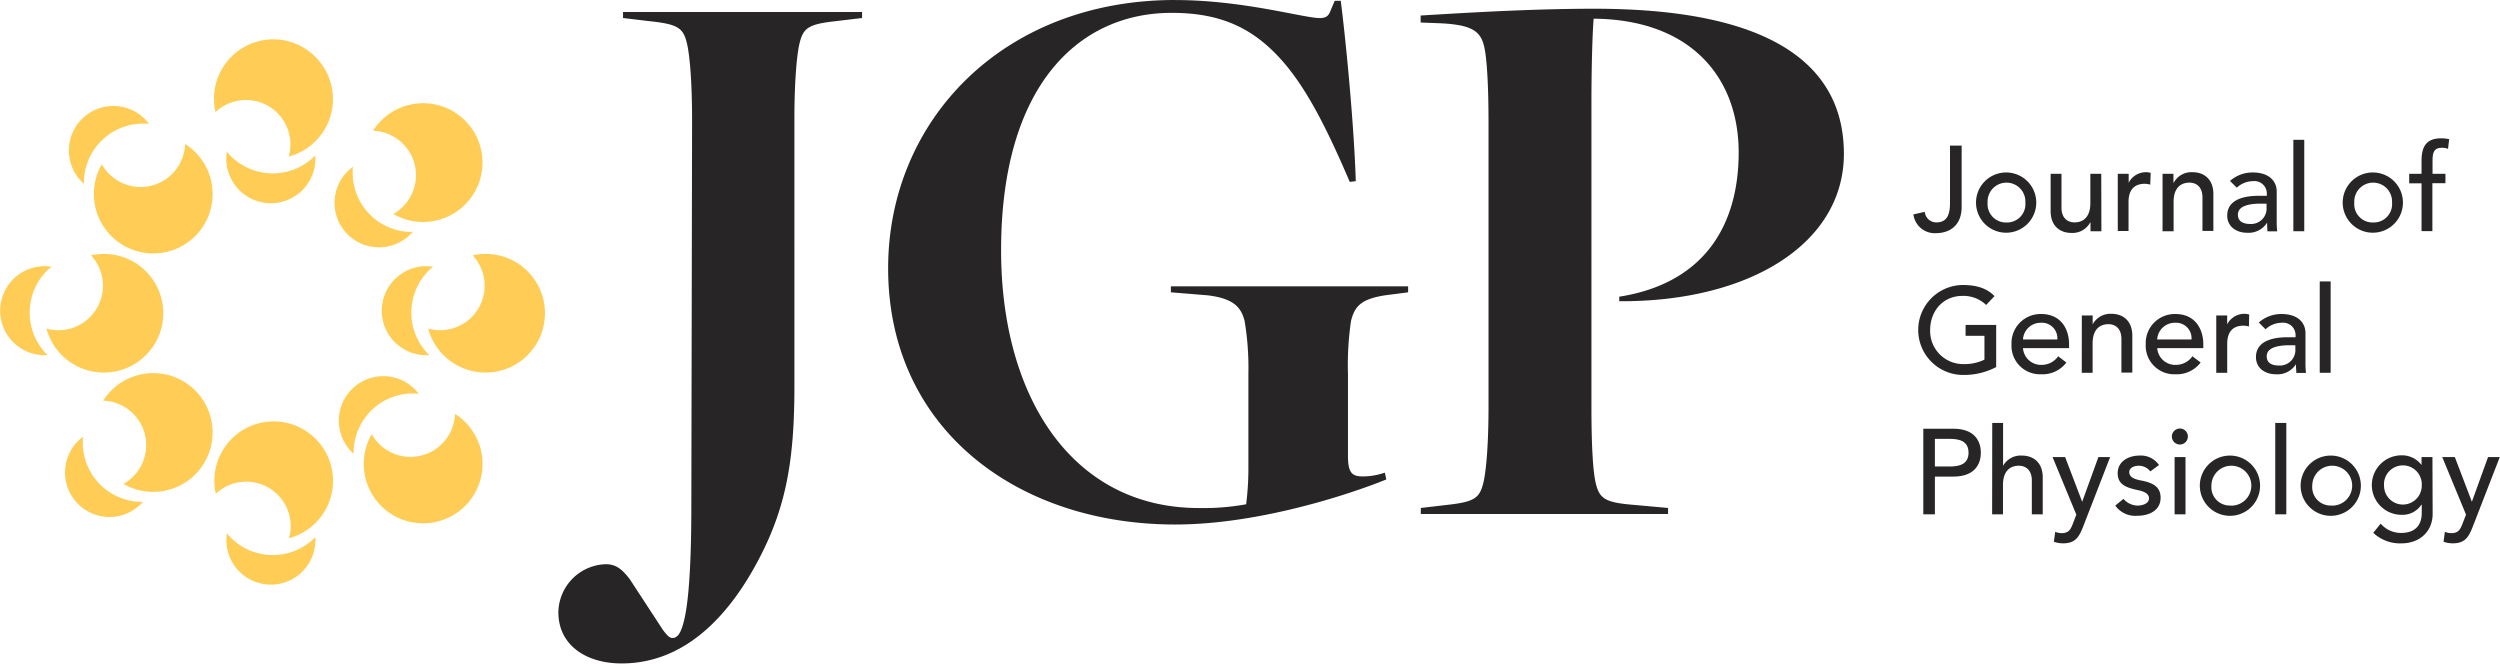
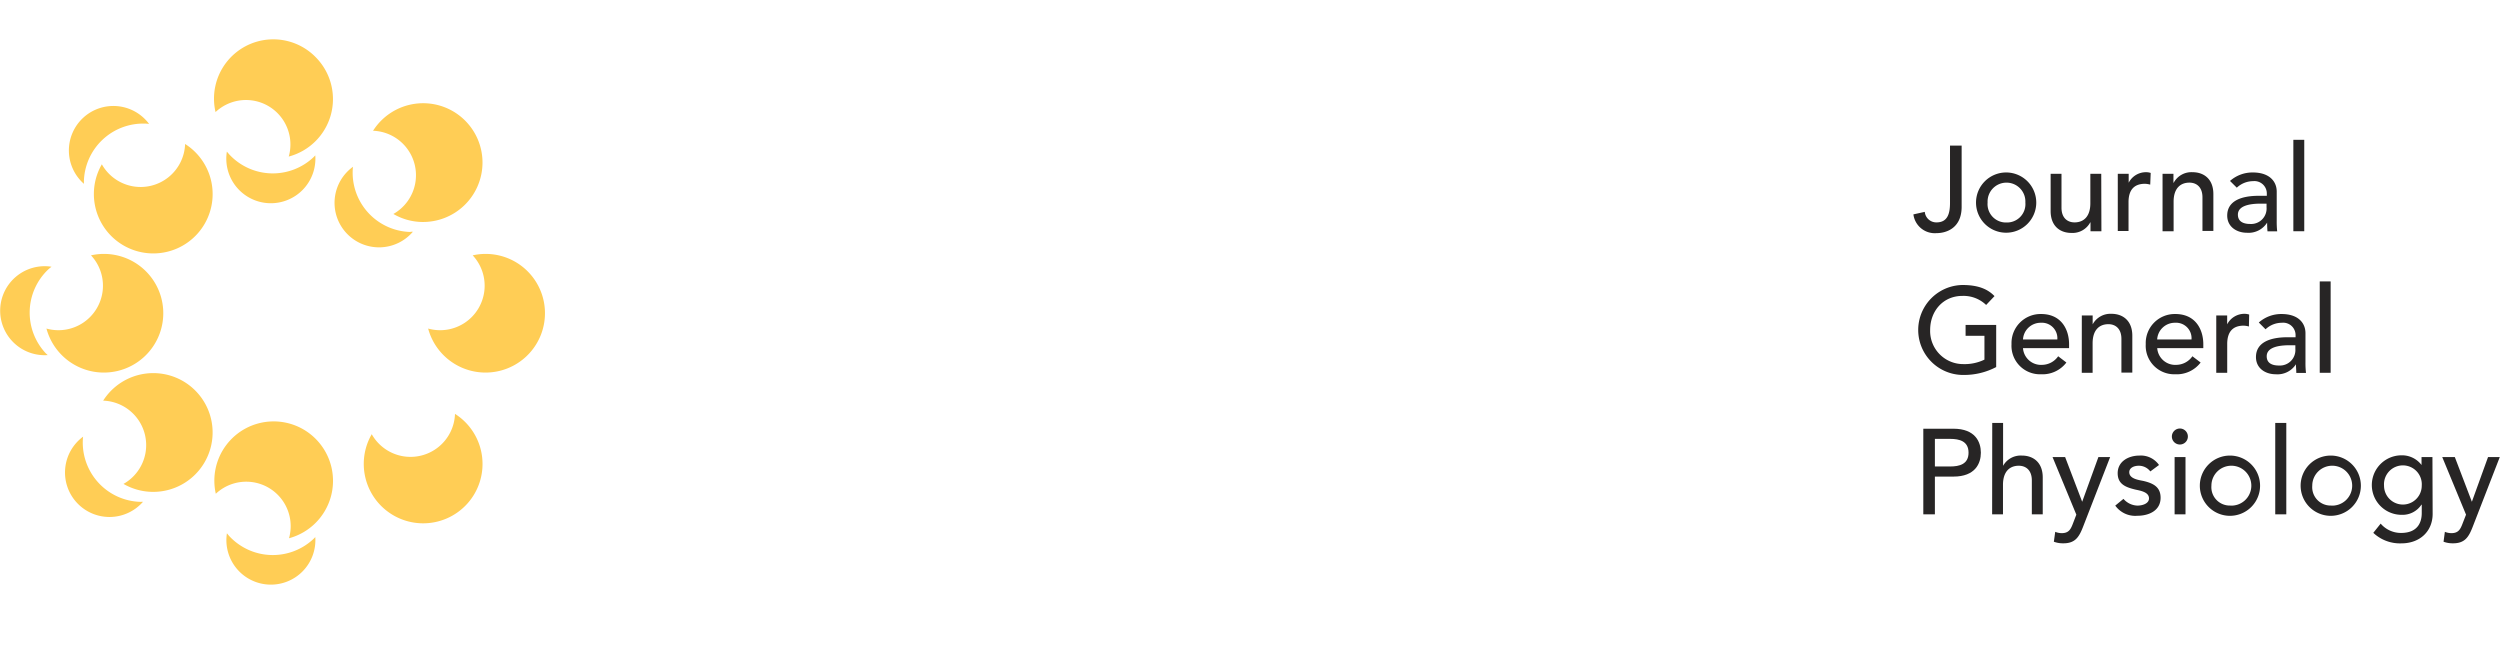
<svg xmlns="http://www.w3.org/2000/svg" id="Layer_1" data-name="Layer 1" viewBox="0 0 474.73 126">
  <defs>
    <style>.cls-1{fill:#272525;}.cls-2{fill:#ffcd55;}</style>
  </defs>
  <title>JGP_logo_web</title>
-   <path class="cls-1" d="M164.7,31.69c0-7,.43-12.27,1-14.56.71-2.85,1.71-3.56,7-4.13l4.85-.58V11.28H132.16v1.14L137,13c5.56.57,6.56,1.28,7.27,4.13.57,2.29,1,7.57,1,14.56l-.14,73.2c0,10.42-.43,18.27-1.43,22.12-.43,1.71-1,3.14-2.14,3.14-.57,0-1-.43-1.85-1.57L133.45,119c-1.43-1.86-2.57-2.86-4.57-2.86a9.27,9.27,0,0,0-9,9.14c0,6.13,5.14,9.7,12,9.7,13.27,0,21.69-11,26.68-21,4.71-9.41,6.14-18.26,6.14-31.53V31.69ZM237,9c-32.82,0-54.5,23-54.5,50.94,0,30.4,24.4,48.66,54.5,48.66,17,0,35.25-6.56,40.1-8.56l-.28-1.29a13,13,0,0,1-4.14.72c-2,0-2.86-.57-2.86-3.85V80.06a57.65,57.65,0,0,1,.58-10.13c.71-2.85,2-4.14,6.42-4.85l4.42-.57V63.37H236.19v1.14l7,.57c4.57.57,6.28,2,7,4.85a54.49,54.49,0,0,1,.72,10.13v17.7a53.4,53.4,0,0,1-.43,7,45,45,0,0,1-9,.71c-23.83,0-37.53-20.83-37.53-48.94,0-31.25,14.7-45.09,32.39-45.09,8.56,0,14.41,2.42,19.55,7.56,5.42,5.42,9.56,13.55,14.27,24.54l1.14-.14c-.28-9.56-1.71-25.26-2.85-34.25H267.3l-.72,1.71c-.43,1.15-.85,1.57-2.14,1.57-3,0-14.55-3.42-27.4-3.42Zm46.66,4.28,3.72.14c5.85.29,7.56,1.43,8.27,4.28.57,2.29.86,7.85.86,14.56V86.2c0,7-.43,12.27-1,14.55-.72,2.86-1.71,3.57-7,4.14l-4.86.57v1.14h46.95v-1.14l-6.28-.57c-5.56-.43-6.7-1.14-7.42-4-.57-2.28-.85-7.41-.85-14.69V28.55c0-5.57.14-12.42.42-16,18.41.14,27.54,11.13,27.54,25.4,0,13.69-6.42,24.83-22.68,27.39v.86c24.83.14,42.66-11,42.66-28,0-16.55-13.27-27.54-47.37-27.54-10.42,0-21.41.57-33,1.29v1.28Z" transform="translate(-13.85 -9)" />
  <path class="cls-1" d="M384.14,36.65h2.21V48.27c0,4.08-2.94,5-4.76,5a4.09,4.09,0,0,1-4.4-3.56l2.16-.48a2.2,2.2,0,0,0,2.24,2c2.19,0,2.55-1.86,2.55-3.69Z" transform="translate(-13.85 -9)" />
  <path class="cls-1" d="M394.86,41.75a5.72,5.72,0,1,1-5.78,5.71A5.72,5.72,0,0,1,394.86,41.75Zm0,9.5a3.49,3.49,0,0,0,3.59-3.79,3.59,3.59,0,1,0-7.17,0A3.49,3.49,0,0,0,394.86,51.25Z" transform="translate(-13.85 -9)" />
  <path class="cls-1" d="M412.89,52.91h-2.07V51.23h-.05a3.81,3.81,0,0,1-3.58,2c-2.11,0-3.94-1.26-3.94-4.15V42h2.06v6.43c0,2,1.17,2.8,2.48,2.8,1.72,0,3-1.1,3-3.62V42h2.07Z" transform="translate(-13.85 -9)" />
  <path class="cls-1" d="M416,42h2.07V43.7h0a3.68,3.68,0,0,1,3.26-2,2.77,2.77,0,0,1,.92.14l-.09,2.22a4.15,4.15,0,0,0-1-.16c-2,0-3.12,1.1-3.12,3.49v5.47H416Z" transform="translate(-13.85 -9)" />
  <path class="cls-1" d="M424.5,42h2.07V43.7h.05a3.81,3.81,0,0,1,3.58-2c2.11,0,3.95,1.26,3.95,4.15v7h-2.07V46.48c0-2-1.17-2.8-2.48-2.8-1.72,0-3,1.1-3,3.62v5.61H424.5Z" transform="translate(-13.85 -9)" />
  <path class="cls-1" d="M437.31,43.36a6.44,6.44,0,0,1,4.32-1.61c3.21,0,4.55,1.74,4.55,3.63v5.55a16.71,16.71,0,0,0,.09,2h-1.84c-.05-.56-.07-1.11-.07-1.66h0a4.15,4.15,0,0,1-3.81,1.93c-2,0-3.77-1.15-3.77-3.26,0-2.8,2.69-3.76,6-3.76h1.52V45.7a2.35,2.35,0,0,0-2.6-2.3,4.55,4.55,0,0,0-3.1,1.24Zm5.84,4.31c-2,0-4.34.35-4.34,2.09,0,1.24.92,1.77,2.34,1.77a2.94,2.94,0,0,0,3.1-3.17v-.69Z" transform="translate(-13.85 -9)" />
  <path class="cls-1" d="M449.34,35.55h2.07V52.91h-2.07Z" transform="translate(-13.85 -9)" />
-   <path class="cls-1" d="M464.5,41.75a5.72,5.72,0,1,1-5.79,5.71A5.72,5.72,0,0,1,464.5,41.75Zm0,9.5a3.49,3.49,0,0,0,3.58-3.79,3.59,3.59,0,1,0-7.17,0A3.49,3.49,0,0,0,464.5,51.25Z" transform="translate(-13.85 -9)" />
-   <path class="cls-1" d="M473.68,43.81h-2.34V42h2.34V39.59c0-2.89,1-4.32,3.72-4.32a6.69,6.69,0,0,1,1.53.16l-.22,1.84a3,3,0,0,0-1.17-.21c-1.52,0-1.77.95-1.77,2.46V42h2.45v1.79h-2.48v9.1h-2.06Z" transform="translate(-13.85 -9)" />
  <path class="cls-1" d="M392.91,70.7v8a13.1,13.1,0,0,1-6.15,1.5,8.54,8.54,0,1,1-.23-17.08c3,0,4.8.8,6.06,2.11L391,66.91a6.18,6.18,0,0,0-4.5-1.72c-3.72,0-6.13,2.92-6.13,6.47a6.28,6.28,0,0,0,6.31,6.48,8.62,8.62,0,0,0,4-.85V72.77H387.1V70.7Z" transform="translate(-13.85 -9)" />
  <path class="cls-1" d="M398,75.11a3.43,3.43,0,0,0,3.68,3.17,3.76,3.76,0,0,0,3-1.63l1.56,1.19a5.69,5.69,0,0,1-4.82,2.23,5.41,5.41,0,0,1-5.6-5.72,5.52,5.52,0,0,1,5.62-5.72c3.84,0,5.31,2.94,5.31,5.74v.74Zm6.52-1.65a2.94,2.94,0,0,0-3.14-3.17A3.36,3.36,0,0,0,398,73.46Z" transform="translate(-13.85 -9)" />
  <path class="cls-1" d="M409.17,68.91h2.06v1.68h0a3.84,3.84,0,0,1,3.58-2c2.11,0,3.95,1.27,3.95,4.16v7h-2.07V73.36c0-2-1.17-2.8-2.47-2.8-1.73,0-3,1.1-3,3.63v5.6h-2.06Z" transform="translate(-13.85 -9)" />
  <path class="cls-1" d="M423.49,75.11a3.43,3.43,0,0,0,3.68,3.17,3.76,3.76,0,0,0,3-1.63l1.56,1.19a5.69,5.69,0,0,1-4.82,2.23,5.41,5.41,0,0,1-5.6-5.72,5.51,5.51,0,0,1,5.62-5.72c3.84,0,5.31,2.94,5.31,5.74v.74ZM430,73.46a2.94,2.94,0,0,0-3.14-3.17,3.36,3.36,0,0,0-3.38,3.17Z" transform="translate(-13.85 -9)" />
  <path class="cls-1" d="M434.7,68.91h2.07v1.68h0a3.69,3.69,0,0,1,3.26-2,3,3,0,0,1,.92.14L440.9,71a4.08,4.08,0,0,0-1-.16c-2,0-3.12,1.1-3.12,3.49v5.46H434.7Z" transform="translate(-13.85 -9)" />
  <path class="cls-1" d="M442.78,70.24a6.42,6.42,0,0,1,4.32-1.61c3.21,0,4.54,1.75,4.54,3.63v5.56a16.24,16.24,0,0,0,.1,2H449.9c0-.55-.07-1.1-.07-1.65h0A4.15,4.15,0,0,1,446,80.07c-2,0-3.76-1.15-3.76-3.26,0-2.8,2.69-3.77,6-3.77h1.52v-.46a2.35,2.35,0,0,0-2.6-2.29,4.5,4.5,0,0,0-3.1,1.24Zm5.83,4.32c-1.95,0-4.33.34-4.33,2.09,0,1.24.91,1.76,2.34,1.76a2.94,2.94,0,0,0,3.1-3.16v-.69Z" transform="translate(-13.85 -9)" />
  <path class="cls-1" d="M454.35,62.44h2.07V79.79h-2.07Z" transform="translate(-13.85 -9)" />
  <path class="cls-1" d="M379.07,90.41h5.72c4.15,0,5.21,2.51,5.21,4.55s-1.06,4.54-5.21,4.54h-3.52v7.17h-2.2Zm2.2,7.17h2.9c1.74,0,3.49-.42,3.49-2.62s-1.75-2.62-3.49-2.62h-2.9Z" transform="translate(-13.85 -9)" />
  <path class="cls-1" d="M392.16,89.31h2.06v8.15h0a3.82,3.82,0,0,1,3.58-1.95c2.11,0,3.95,1.26,3.95,4.16v7h-2.07v-6.43c0-2-1.17-2.8-2.48-2.8-1.72,0-3,1.1-3,3.63v5.6h-2.06Z" transform="translate(-13.85 -9)" />
  <path class="cls-1" d="M403.61,95.79H406l3.24,8.49h0l3.08-8.49h2.23L409.42,109c-.73,1.88-1.45,3.17-3.72,3.17a5,5,0,0,1-1.84-.3l.26-1.88a3.31,3.31,0,0,0,1.24.25c1.31,0,1.7-.71,2.11-1.79l.66-1.72Z" transform="translate(-13.85 -9)" />
  <path class="cls-1" d="M422.18,98.52A2.74,2.74,0,0,0,420,97.44c-1,0-1.82.44-1.82,1.22,0,1.3,1.86,1.49,2.78,1.69,1.79.44,3.17,1.13,3.17,3.17,0,2.46-2.25,3.42-4.41,3.42a4.67,4.67,0,0,1-4.2-1.93l1.56-1.28a3.64,3.64,0,0,0,2.64,1.28c1.06,0,2.21-.43,2.21-1.37,0-1.24-1.72-1.47-2.62-1.68-1.77-.43-3.33-1-3.33-3.1,0-2.27,2.09-3.35,4.13-3.35a4.2,4.2,0,0,1,3.72,1.79Z" transform="translate(-13.85 -9)" />
  <path class="cls-1" d="M427.79,90.37a1.52,1.52,0,1,1-1.52,1.51A1.53,1.53,0,0,1,427.79,90.37Zm-1,5.42h2.07v10.88h-2.07Z" transform="translate(-13.85 -9)" />
  <path class="cls-1" d="M437.36,95.51a5.72,5.72,0,1,1-5.78,5.72A5.72,5.72,0,0,1,437.36,95.51Zm0,9.5a3.79,3.79,0,1,0-3.58-3.78A3.49,3.49,0,0,0,437.36,105Z" transform="translate(-13.85 -9)" />
  <path class="cls-1" d="M445.9,89.31H448v17.36H445.9Z" transform="translate(-13.85 -9)" />
  <path class="cls-1" d="M456.51,95.51a5.72,5.72,0,1,1-5.79,5.72A5.72,5.72,0,0,1,456.51,95.51Zm0,9.5a3.79,3.79,0,1,0-3.58-3.78A3.49,3.49,0,0,0,456.51,105Z" transform="translate(-13.85 -9)" />
  <path class="cls-1" d="M475.79,106.58c0,3.28-2.39,5.6-5.94,5.6a7.37,7.37,0,0,1-5.33-2l1.4-1.75a5.06,5.06,0,0,0,3.88,1.77c3.08,0,3.92-1.93,3.92-3.77v-1.6h-.06a4.29,4.29,0,0,1-3.77,1.93,5.65,5.65,0,0,1,0-11.3,4.65,4.65,0,0,1,3.79,1.84h0V95.79h2.07Zm-9.23-5.35a3.58,3.58,0,1,0,7.16,0,3.59,3.59,0,1,0-7.16,0Z" transform="translate(-13.85 -9)" />
  <path class="cls-1" d="M477.61,95.79H480l3.24,8.49h0l3.07-8.49h2.23L483.41,109c-.73,1.88-1.44,3.17-3.72,3.17a5,5,0,0,1-1.83-.3l.25-1.88a3.35,3.35,0,0,0,1.24.25c1.31,0,1.7-.71,2.11-1.79l.67-1.72Z" transform="translate(-13.85 -9)" />
  <path class="cls-2" d="M113.81,76.66a11.26,11.26,0,0,0-10.2-19.17,8.45,8.45,0,0,1-8.46,13.9,11.29,11.29,0,0,0,18.66,5.27Z" transform="translate(-13.85 -9)" />
-   <path class="cls-2" d="M95.05,76.12a11.29,11.29,0,0,1,.42-15.94c.2-.19.42-.36.62-.53a8.45,8.45,0,1,0-.71,16.78l-.33-.31Z" transform="translate(-13.85 -9)" />
  <path class="cls-2" d="M41.33,76.66a11.26,11.26,0,0,0-10.2-19.17,8.45,8.45,0,0,1-8.46,13.9,11.29,11.29,0,0,0,18.66,5.27Z" transform="translate(-13.85 -9)" />
  <path class="cls-2" d="M22.57,76.12A11.29,11.29,0,0,1,23,60.18c.2-.19.42-.36.63-.53a8.45,8.45,0,1,0-.72,16.78l-.33-.31Z" transform="translate(-13.85 -9)" />
  <path class="cls-2" d="M74,20.07A11.26,11.26,0,0,0,54.78,30.28a8.44,8.44,0,0,1,13.9,8.45A11.29,11.29,0,0,0,74,20.07Z" transform="translate(-13.85 -9)" />
  <path class="cls-2" d="M73.41,38.83a11.27,11.27,0,0,1-15.94-.42c-.19-.2-.36-.41-.54-.62a8.46,8.46,0,1,0,16.79.72c-.11.1-.2.22-.31.32Z" transform="translate(-13.85 -9)" />
  <path class="cls-2" d="M74,92.55a11.26,11.26,0,0,0-19.17,10.21,8.44,8.44,0,0,1,13.9,8.45A11.29,11.29,0,0,0,74,92.55Z" transform="translate(-13.85 -9)" />
  <path class="cls-2" d="M73.41,111.31a11.29,11.29,0,0,1-15.94-.42c-.19-.2-.36-.42-.53-.62a8.45,8.45,0,1,0,16.78.72c-.1.1-.2.22-.31.32Z" transform="translate(-13.85 -9)" />
  <path class="cls-2" d="M105.47,40.17a11.27,11.27,0,0,0-20.78-6.34,8.45,8.45,0,0,1,3.86,15.8,11.13,11.13,0,0,0,5.35,1.52,11.29,11.29,0,0,0,11.57-11Z" transform="translate(-13.85 -9)" />
  <path class="cls-2" d="M91.82,53.05a11.26,11.26,0,0,1-11-11.56,7.18,7.18,0,0,1,.06-.82A8.45,8.45,0,1,0,92.26,53c-.14,0-.29,0-.44,0Z" transform="translate(-13.85 -9)" />
  <path class="cls-2" d="M54.22,91.42a11.27,11.27,0,0,0-20.78-6.34,8.45,8.45,0,0,1,3.86,15.81,11.28,11.28,0,0,0,16.92-9.47Z" transform="translate(-13.85 -9)" />
  <path class="cls-2" d="M40.57,104.3a11.27,11.27,0,0,1-11-11.57,7.36,7.36,0,0,1,.06-.81A8.45,8.45,0,1,0,41,104.29c-.15,0-.29,0-.44,0Z" transform="translate(-13.85 -9)" />
  <path class="cls-2" d="M93.91,108.37a11.27,11.27,0,0,0,6.34-20.78,8.45,8.45,0,0,1-15.81,3.86,11.28,11.28,0,0,0,9.47,16.92Z" transform="translate(-13.85 -9)" />
-   <path class="cls-2" d="M81,94.72a11.26,11.26,0,0,1,11.56-11,7.36,7.36,0,0,1,.82.06A8.45,8.45,0,1,0,81,95.17c0-.15,0-.3,0-.45Z" transform="translate(-13.85 -9)" />
  <path class="cls-2" d="M42.66,57.12A11.27,11.27,0,0,0,49,36.34,8.45,8.45,0,0,1,33.19,40.2a11.28,11.28,0,0,0,9.47,16.92Z" transform="translate(-13.85 -9)" />
  <path class="cls-2" d="M29.78,43.47a11.27,11.27,0,0,1,11.56-11,7.36,7.36,0,0,1,.82.06A8.45,8.45,0,1,0,29.79,43.91a3.2,3.2,0,0,1,0-.44Z" transform="translate(-13.85 -9)" />
</svg>